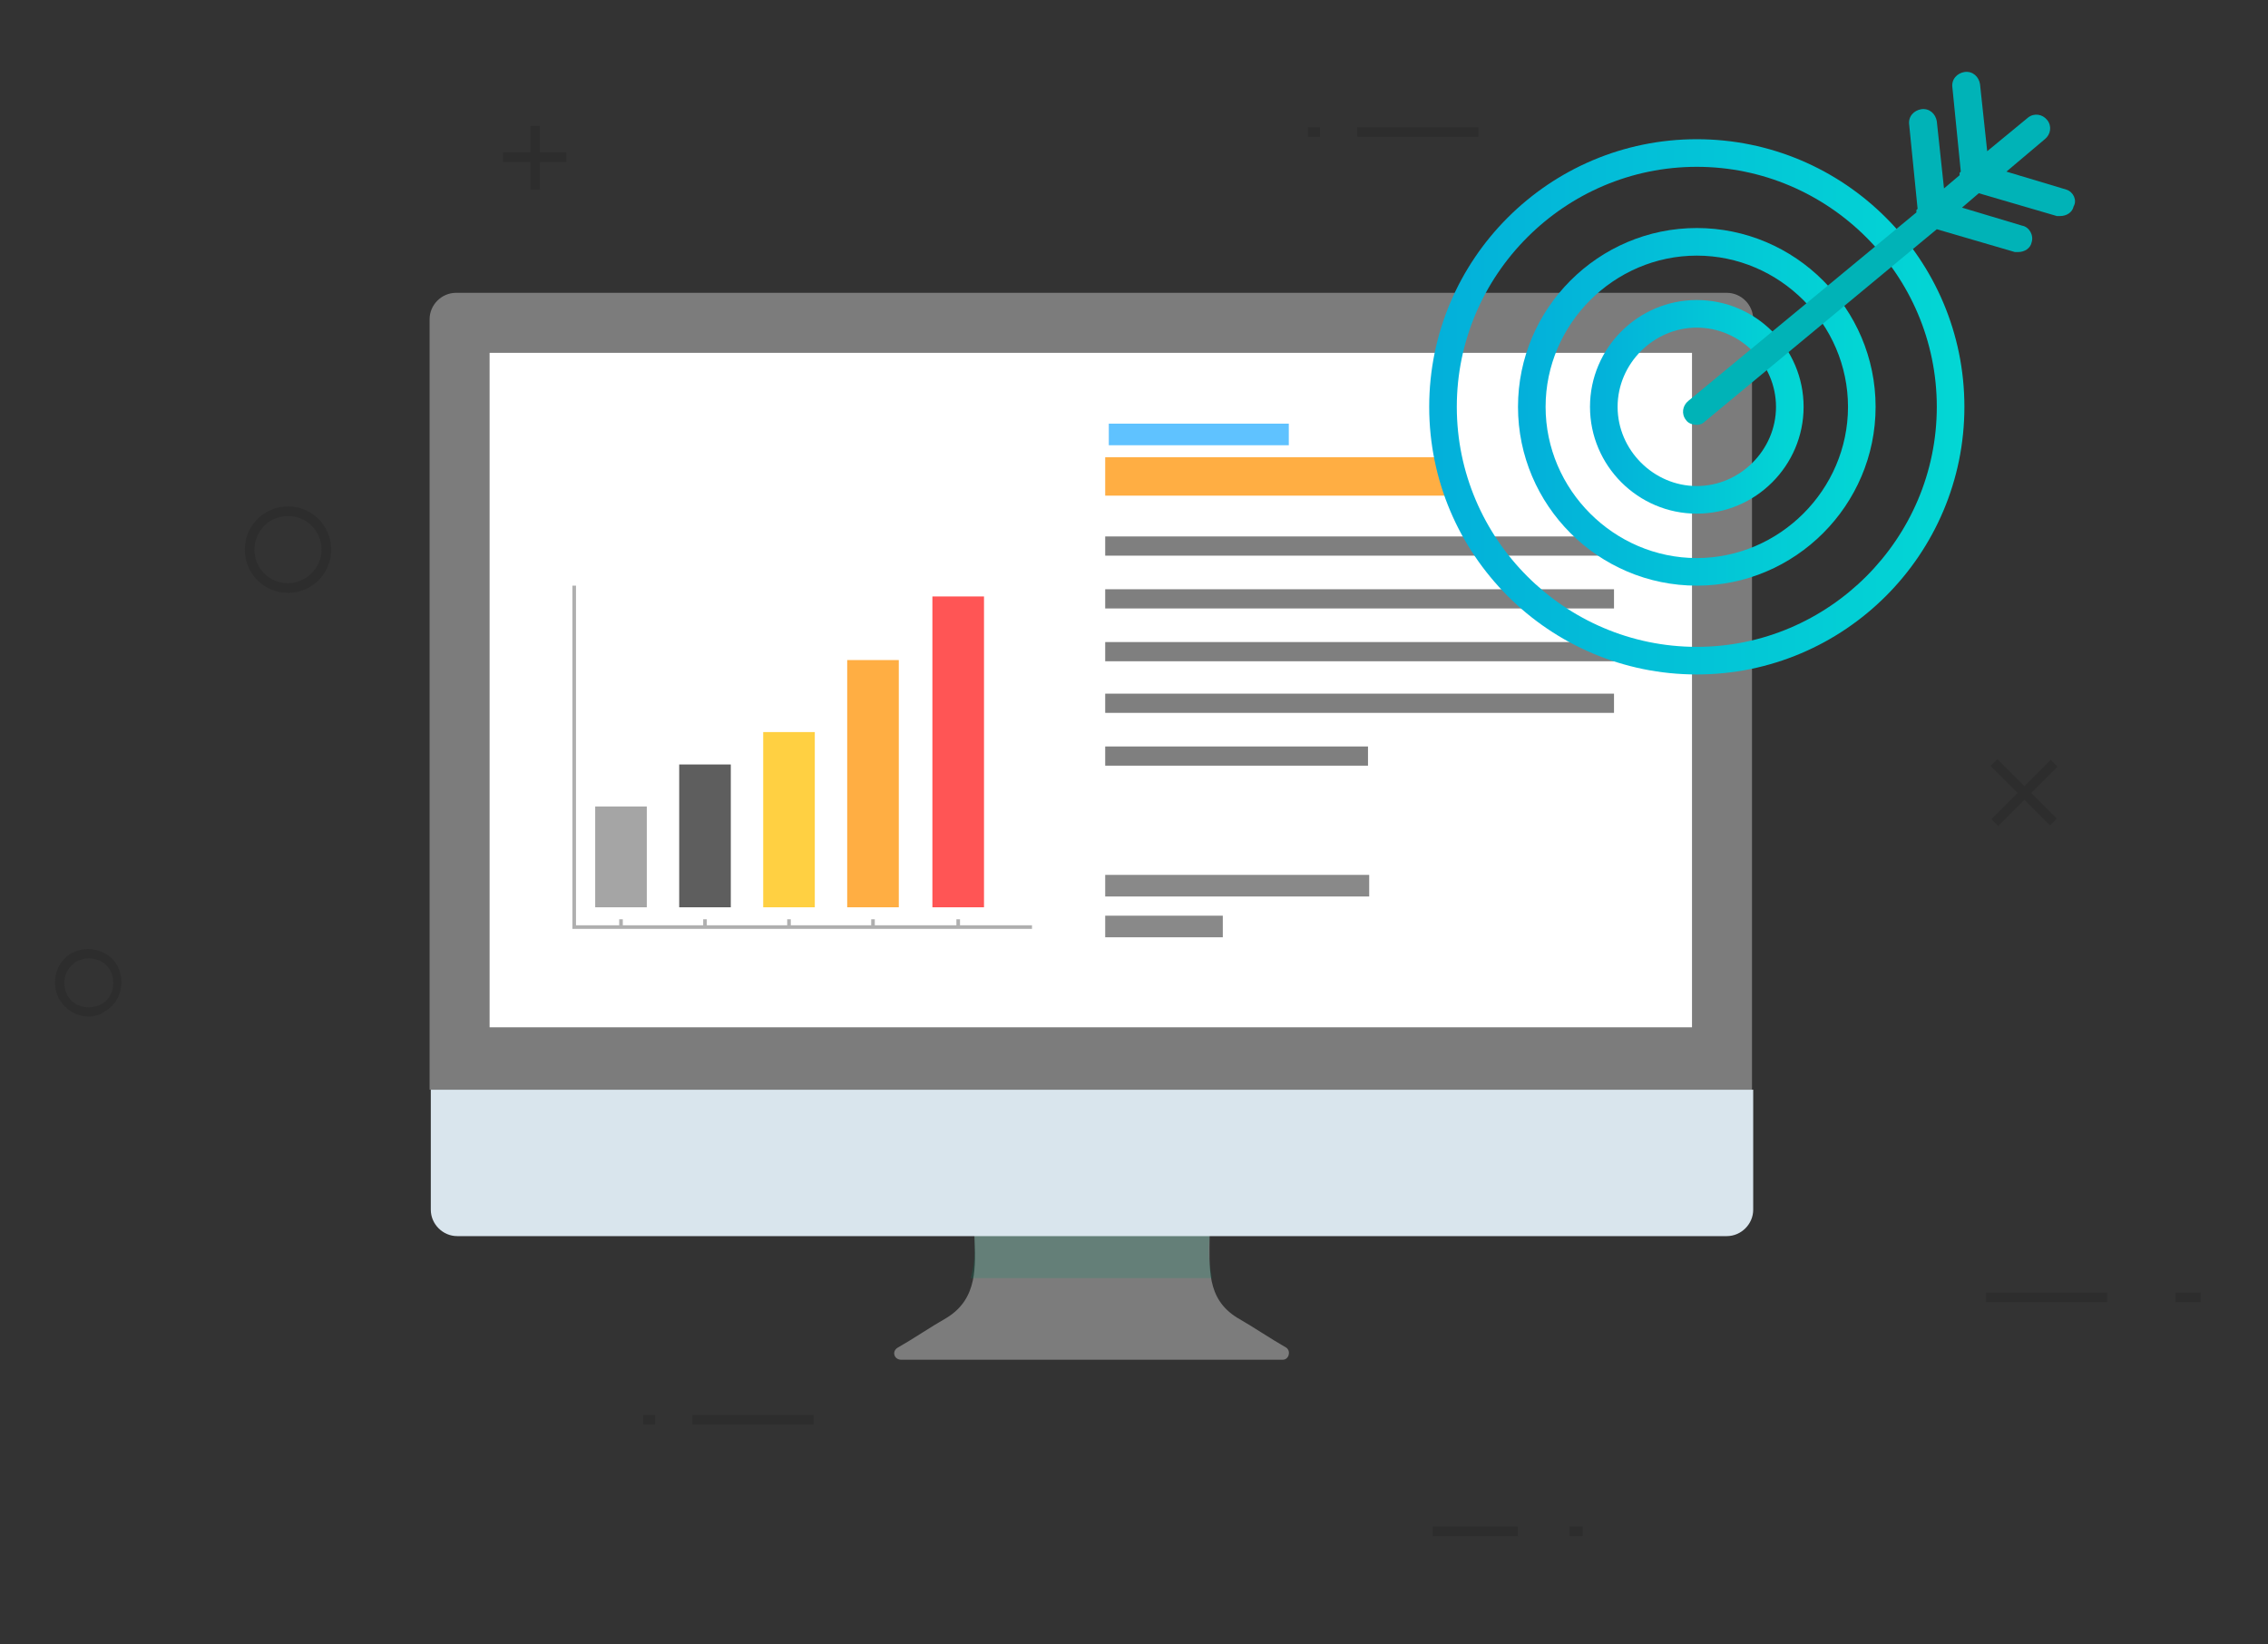
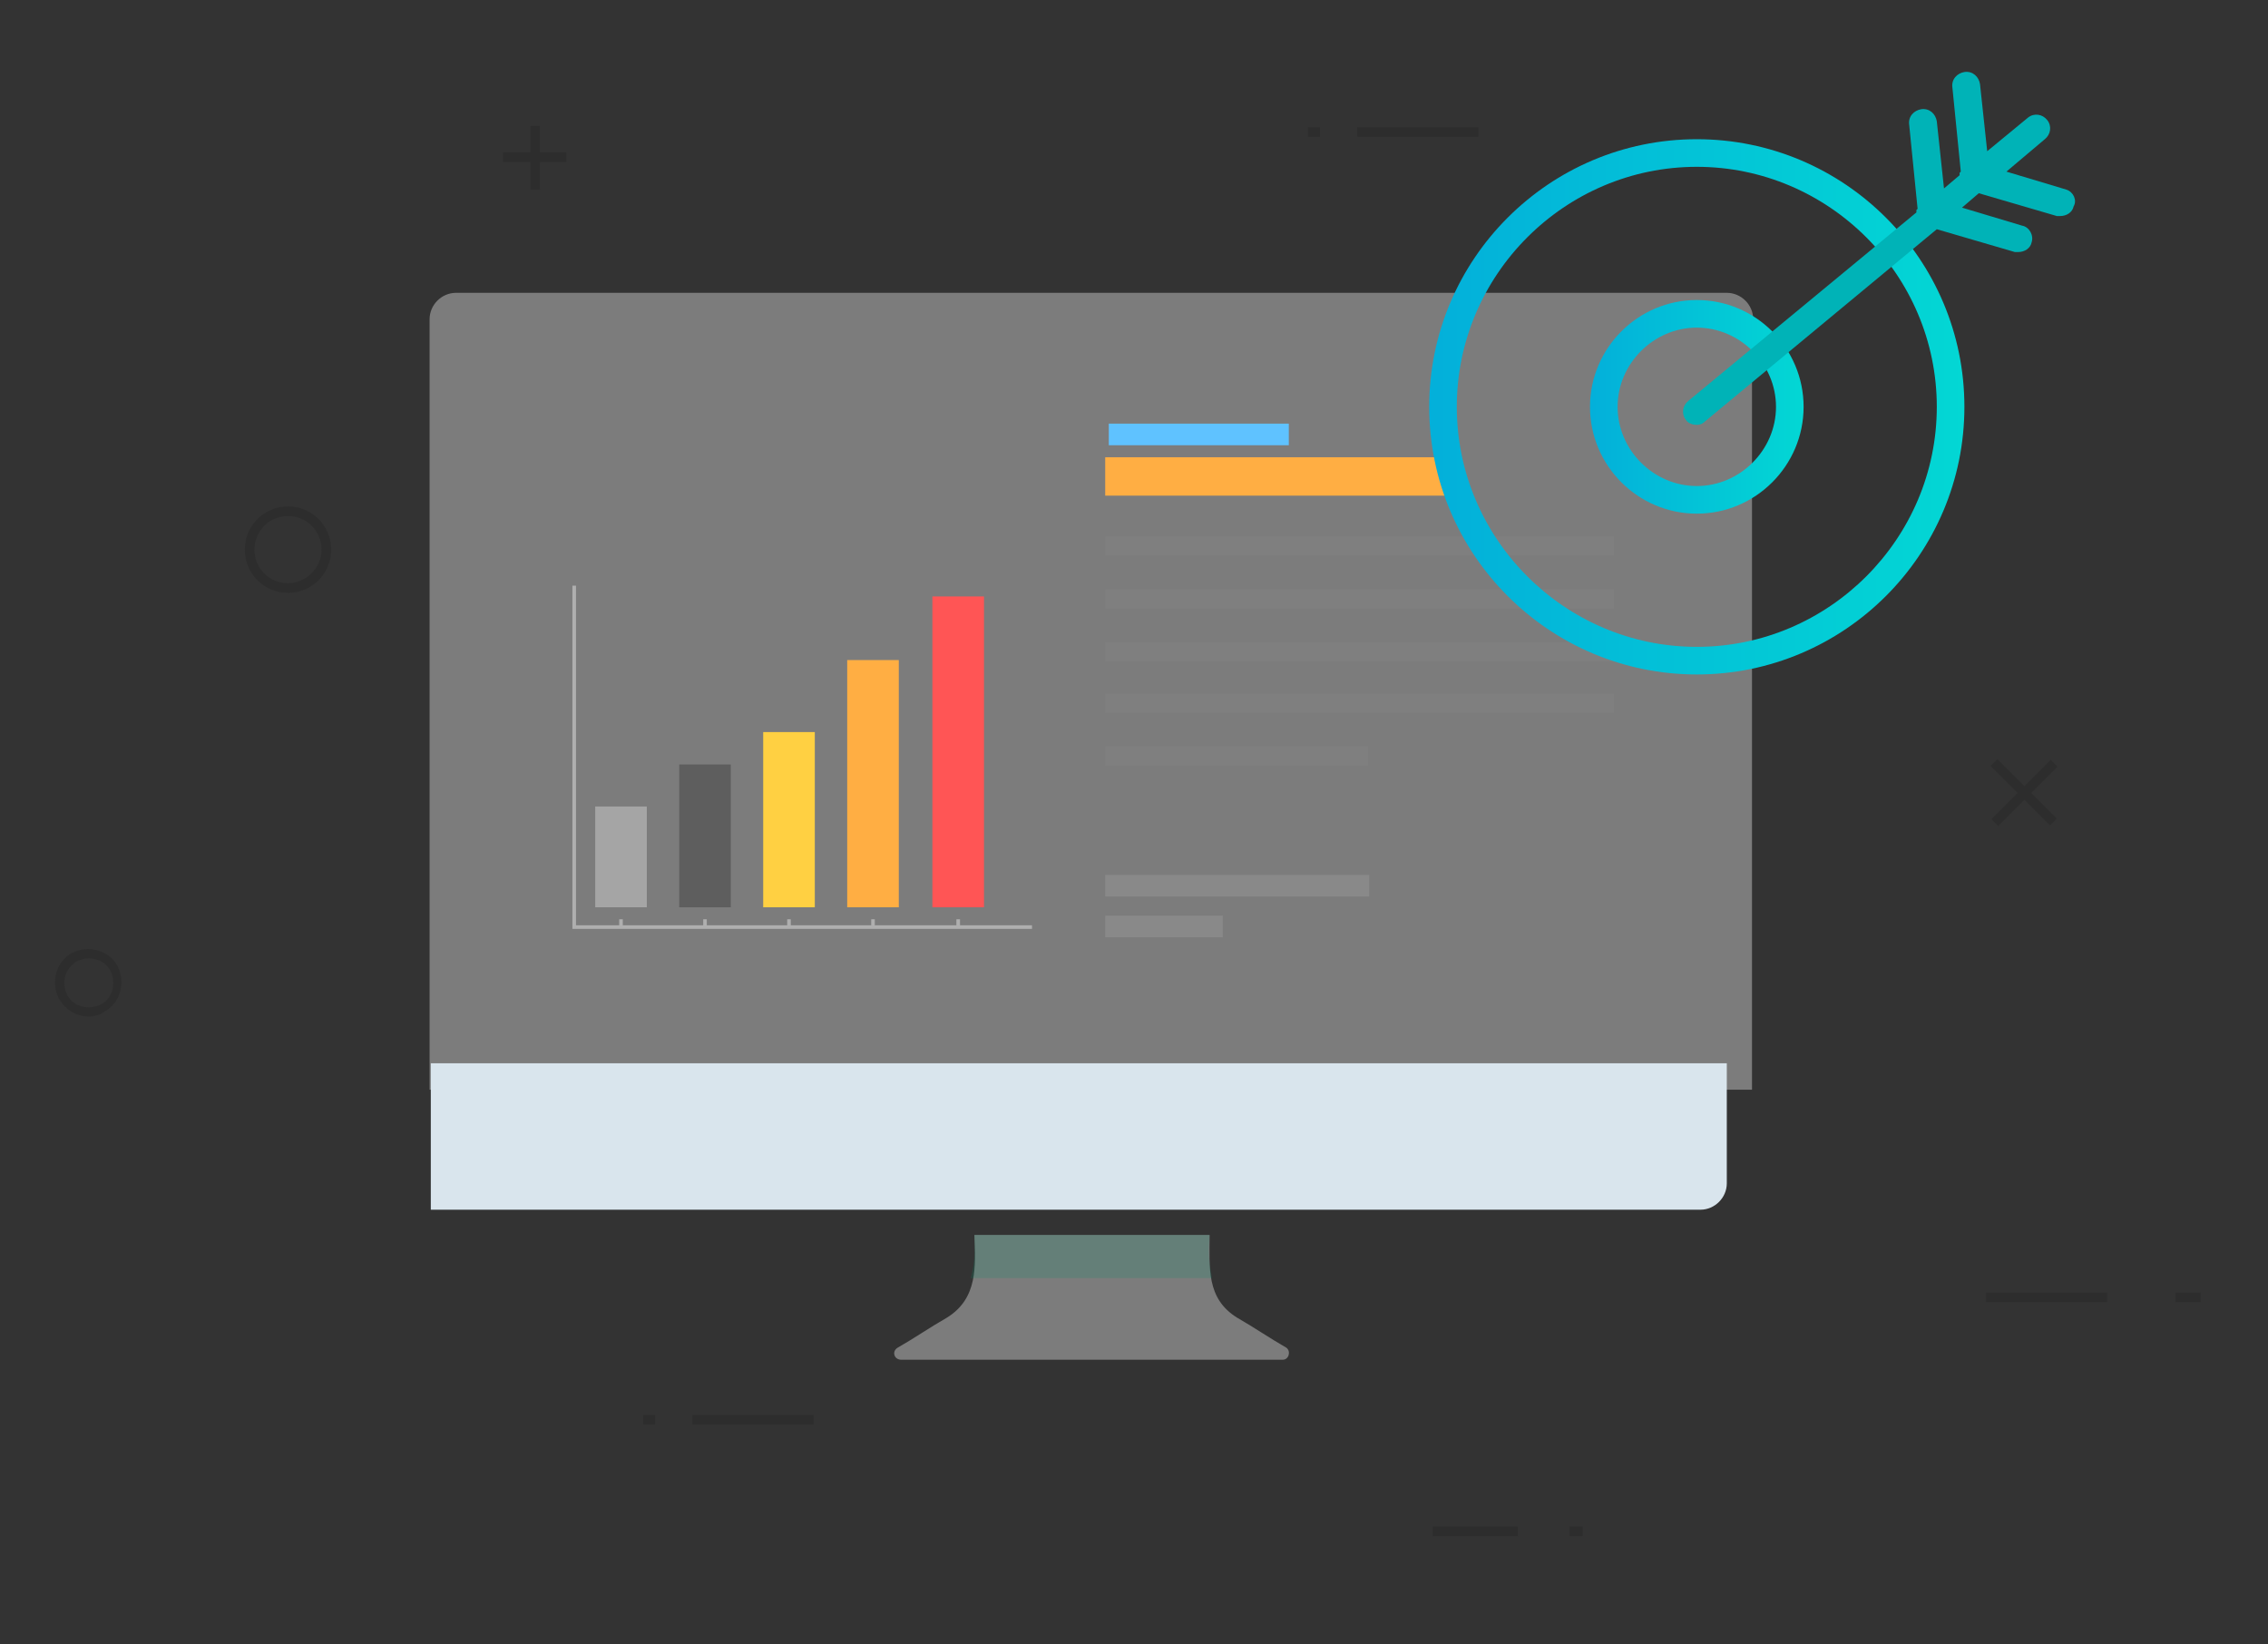
<svg xmlns="http://www.w3.org/2000/svg" version="1.0" id="Layer_1" x="0px" y="0px" viewBox="0 0 189 137" enable-background="new 0 0 189 137" xml:space="preserve">
  <rect x="0" y="0" width="189" height="137" fill="#333333" stroke="none" />
  <g>
    <g>
      <path fill="#7C7C7C" d="M106.9,113.3c0.5,0,0.7-0.7,0.3-1c-1.4-0.8-2.7-1.7-4.1-2.5c-2.6-1.6-2.3-4.2-2.3-6.9H81.2    c0.1,2.6,0.3,5.3-2.3,6.9c-1.4,0.8-2.7,1.7-4.1,2.5c-0.5,0.3-0.3,1,0.3,1H106.9z" />
      <path opacity="0.2" fill="#078C69" d="M80.9,106.5H101c-0.3-1.6-0.3-2.2-0.2-3.6H81.2C81.2,104.4,81.3,104.9,80.9,106.5z" />
      <g>
        <path fill="#7C7C7C" d="M146.1,26.6c0-1.2-1-2.2-2.2-2.2H38c-1.2,0-2.2,1-2.2,2.2v64.2h110.2V26.6z" />
-         <path fill="#D9E5ED" d="M35.9,90.8v10c0,1.2,1,2.2,2.2,2.2h105.8c1.2,0,2.2-1,2.2-2.2v-10H35.9z" />
+         <path fill="#D9E5ED" d="M35.9,90.8v10h105.8c1.2,0,2.2-1,2.2-2.2v-10H35.9z" />
      </g>
-       <rect x="40.8" y="29.4" fill="#FFFFFF" width="100.2" height="56.2" />
    </g>
  </g>
  <g>
    <g>
      <g>
        <rect x="92.1" y="38.1" fill="#FFAE43" width="28.8" height="3.2" />
        <rect x="92.1" y="44.7" fill="#7F7F7F" width="42.4" height="1.6" />
        <rect x="92.1" y="49.1" fill="#7F7F7F" width="42.4" height="1.6" />
        <rect x="92.1" y="53.5" fill="#7F7F7F" width="42.4" height="1.6" />
        <rect x="92.1" y="57.8" fill="#7F7F7F" width="42.4" height="1.6" />
        <rect x="92.1" y="62.2" fill="#7F7F7F" width="21.9" height="1.6" />
      </g>
      <rect x="92.1" y="72.9" fill="#898989" width="22" height="1.8" />
      <rect x="92.1" y="76.3" fill="#898989" width="9.8" height="1.8" />
    </g>
    <g>
      <rect x="92.4" y="35.3" fill="#5FC2FF" width="15" height="1.8" />
    </g>
  </g>
  <g>
    <g>
      <g>
        <rect x="119.4" y="127.2" fill="#2D2D2D" width="7.1" height="0.8" />
      </g>
      <g>
        <rect x="130.8" y="127.2" fill="#2D2D2D" width="1.1" height="0.8" />
      </g>
    </g>
    <g>
      <g>
        <rect x="113.1" y="10.6" fill="#2D2D2D" width="10.1" height="0.8" />
      </g>
      <g>
        <rect x="109" y="10.6" fill="#2D2D2D" width="1" height="0.8" />
      </g>
    </g>
    <g>
      <g>
        <rect x="57.7" y="117.9" fill="#2D2D2D" width="10.1" height="0.8" />
      </g>
      <g>
        <rect x="53.6" y="117.9" fill="#2D2D2D" width="1" height="0.8" />
      </g>
    </g>
    <g>
      <g>
        <rect x="165.5" y="107.7" fill="#2D2D2D" width="10.1" height="0.8" />
      </g>
      <g>
        <rect x="181.3" y="107.7" fill="#2D2D2D" width="2.1" height="0.8" />
      </g>
    </g>
    <g>
      <g>
        <rect x="44.2" y="10.5" fill="#2D2D2D" width="0.8" height="5.3" />
      </g>
      <g>
        <rect x="41.9" y="12.7" fill="#2D2D2D" width="5.3" height="0.8" />
      </g>
    </g>
    <g>
      <g>
        <rect x="165.2" y="65.7" transform="matrix(0.707 -0.707 0.707 0.707 2.698 138.61)" fill="#2D2D2D" width="7" height="0.8" />
      </g>
      <g>
        <rect x="168.3" y="62.5" transform="matrix(0.707 -0.707 0.707 0.707 2.704 138.624)" fill="#2D2D2D" width="0.8" height="7" />
      </g>
    </g>
    <g>
      <path fill="#2D2D2D" d="M7.4,84.7c-1,0-1.9-0.5-2.5-1.5l0,0c-0.7-1.4-0.2-3.1,1.1-3.8c1.4-0.7,3.1-0.2,3.8,1.1    c0.7,1.4,0.2,3.1-1.1,3.8C8.3,84.6,7.8,84.7,7.4,84.7z M5.6,82.9c0.5,1,1.8,1.3,2.8,0.8c1-0.5,1.3-1.8,0.8-2.8    c-0.5-1-1.8-1.3-2.8-0.8C5.4,80.7,5.1,81.9,5.6,82.9L5.6,82.9z" />
    </g>
    <g>
      <path fill="#2D2D2D" d="M24,49.4c-2,0-3.6-1.6-3.6-3.6c0-2,1.6-3.6,3.6-3.6c2,0,3.6,1.6,3.6,3.6C27.6,47.8,26,49.4,24,49.4z     M24,43c-1.6,0-2.8,1.3-2.8,2.8c0,1.6,1.3,2.8,2.8,2.8s2.8-1.3,2.8-2.8C26.8,44.3,25.6,43,24,43z" />
    </g>
  </g>
  <g>
    <g>
      <linearGradient id="SVGID_1_" gradientUnits="userSpaceOnUse" x1="132.444" y1="33.871" x2="150.298" y2="33.871">
        <stop offset="1.532452e-02" style="stop-color:#03B0DA" />
        <stop offset="1" style="stop-color:#03D7D4" />
      </linearGradient>
      <path fill="url(#SVGID_1_)" d="M141.4,42.8c-4.9,0-8.9-4-8.9-8.9s4-8.9,8.9-8.9c4.9,0,8.9,4,8.9,8.9S146.3,42.8,141.4,42.8z     M141.4,27.3c-3.6,0-6.6,3-6.6,6.6s3,6.6,6.6,6.6c3.6,0,6.6-3,6.6-6.6S145,27.3,141.4,27.3z" />
    </g>
    <g>
      <linearGradient id="SVGID_2_" gradientUnits="userSpaceOnUse" x1="126.445" y1="33.871" x2="156.298" y2="33.871">
        <stop offset="1.532452e-02" style="stop-color:#03B0DA" />
        <stop offset="1" style="stop-color:#03D7D4" />
      </linearGradient>
-       <path fill="url(#SVGID_2_)" d="M141.4,48.8c-8.2,0-14.9-6.7-14.9-14.9s6.7-14.9,14.9-14.9c8.2,0,14.9,6.7,14.9,14.9    S149.6,48.8,141.4,48.8z M141.4,21.3c-6.9,0-12.6,5.7-12.6,12.6s5.7,12.6,12.6,12.6c6.9,0,12.6-5.7,12.6-12.6    S148.3,21.3,141.4,21.3z" />
    </g>
    <g>
      <linearGradient id="SVGID_3_" gradientUnits="userSpaceOnUse" x1="119.034" y1="33.871" x2="163.709" y2="33.871">
        <stop offset="1.532452e-02" style="stop-color:#03B0DA" />
        <stop offset="1" style="stop-color:#03D7D4" />
      </linearGradient>
      <path fill="url(#SVGID_3_)" d="M141.4,56.2c-12.3,0-22.3-10-22.3-22.3s10-22.3,22.3-22.3s22.3,10,22.3,22.3S153.7,56.2,141.4,56.2    z M141.4,13.9c-11,0-20,9-20,20s9,20,20,20c11,0,20-9,20-20S152.4,13.9,141.4,13.9z" />
    </g>
    <path fill="#00B3B7" d="M172.2,15.8l-5-1.5l3.2-2.7c0.5-0.4,0.6-1.1,0.2-1.6c-0.4-0.5-1.1-0.6-1.6-0.2l-3.4,2.8l-0.6-5.6   c-0.1-0.6-0.6-1.1-1.3-1c-0.6,0.1-1.1,0.6-1,1.3l0.7,7c0,0-0.1,0.1-0.1,0.1c0,0.1,0,0.1,0,0.2l-1.3,1.1l-0.6-5.6   c-0.1-0.6-0.6-1.1-1.3-1c-0.6,0.1-1.1,0.6-1,1.3l0.7,7c0,0-0.1,0.1-0.1,0.1c0,0.1,0,0.1,0,0.2l-19,15.7c-0.5,0.4-0.6,1.1-0.2,1.6   c0.2,0.3,0.6,0.4,0.9,0.4c0.3,0,0.5-0.1,0.7-0.3l19.3-16l6.5,1.9c0.1,0,0.2,0,0.3,0c0.5,0,1-0.3,1.1-0.8c0.2-0.6-0.2-1.3-0.8-1.4   l-5-1.5l1.4-1.2l6.5,1.9c0.1,0,0.2,0,0.3,0c0.5,0,1-0.3,1.1-0.8C173.1,16.7,172.8,16,172.2,15.8z" />
  </g>
  <g>
    <g>
      <rect x="49.6" y="67.2" fill="#A5A5A5" width="4.3" height="8.4" />
      <rect x="56.6" y="63.7" fill="#5E5E5E" width="4.3" height="11.9" />
      <rect x="63.6" y="61" fill="#FFD042" width="4.3" height="14.6" />
      <rect x="70.6" y="55" fill="#FFAE43" width="4.3" height="20.6" />
      <rect x="77.7" y="49.7" fill="#FF5555" width="4.3" height="25.9" />
    </g>
    <g>
      <g>
        <polygon fill="#AFAFAF" points="86,77.4 47.7,77.4 47.7,48.8 48,48.8 48,77.1 86,77.1    " />
      </g>
      <g>
        <rect x="51.6" y="76.6" fill="#AFAFAF" width="0.3" height="0.7" />
      </g>
      <g>
        <rect x="58.6" y="76.6" fill="#AFAFAF" width="0.3" height="0.7" />
      </g>
      <g>
        <rect x="65.6" y="76.6" fill="#AFAFAF" width="0.3" height="0.7" />
      </g>
      <g>
        <rect x="72.6" y="76.6" fill="#AFAFAF" width="0.3" height="0.7" />
      </g>
      <g>
        <rect x="79.7" y="76.6" fill="#AFAFAF" width="0.3" height="0.7" />
      </g>
    </g>
  </g>
</svg>